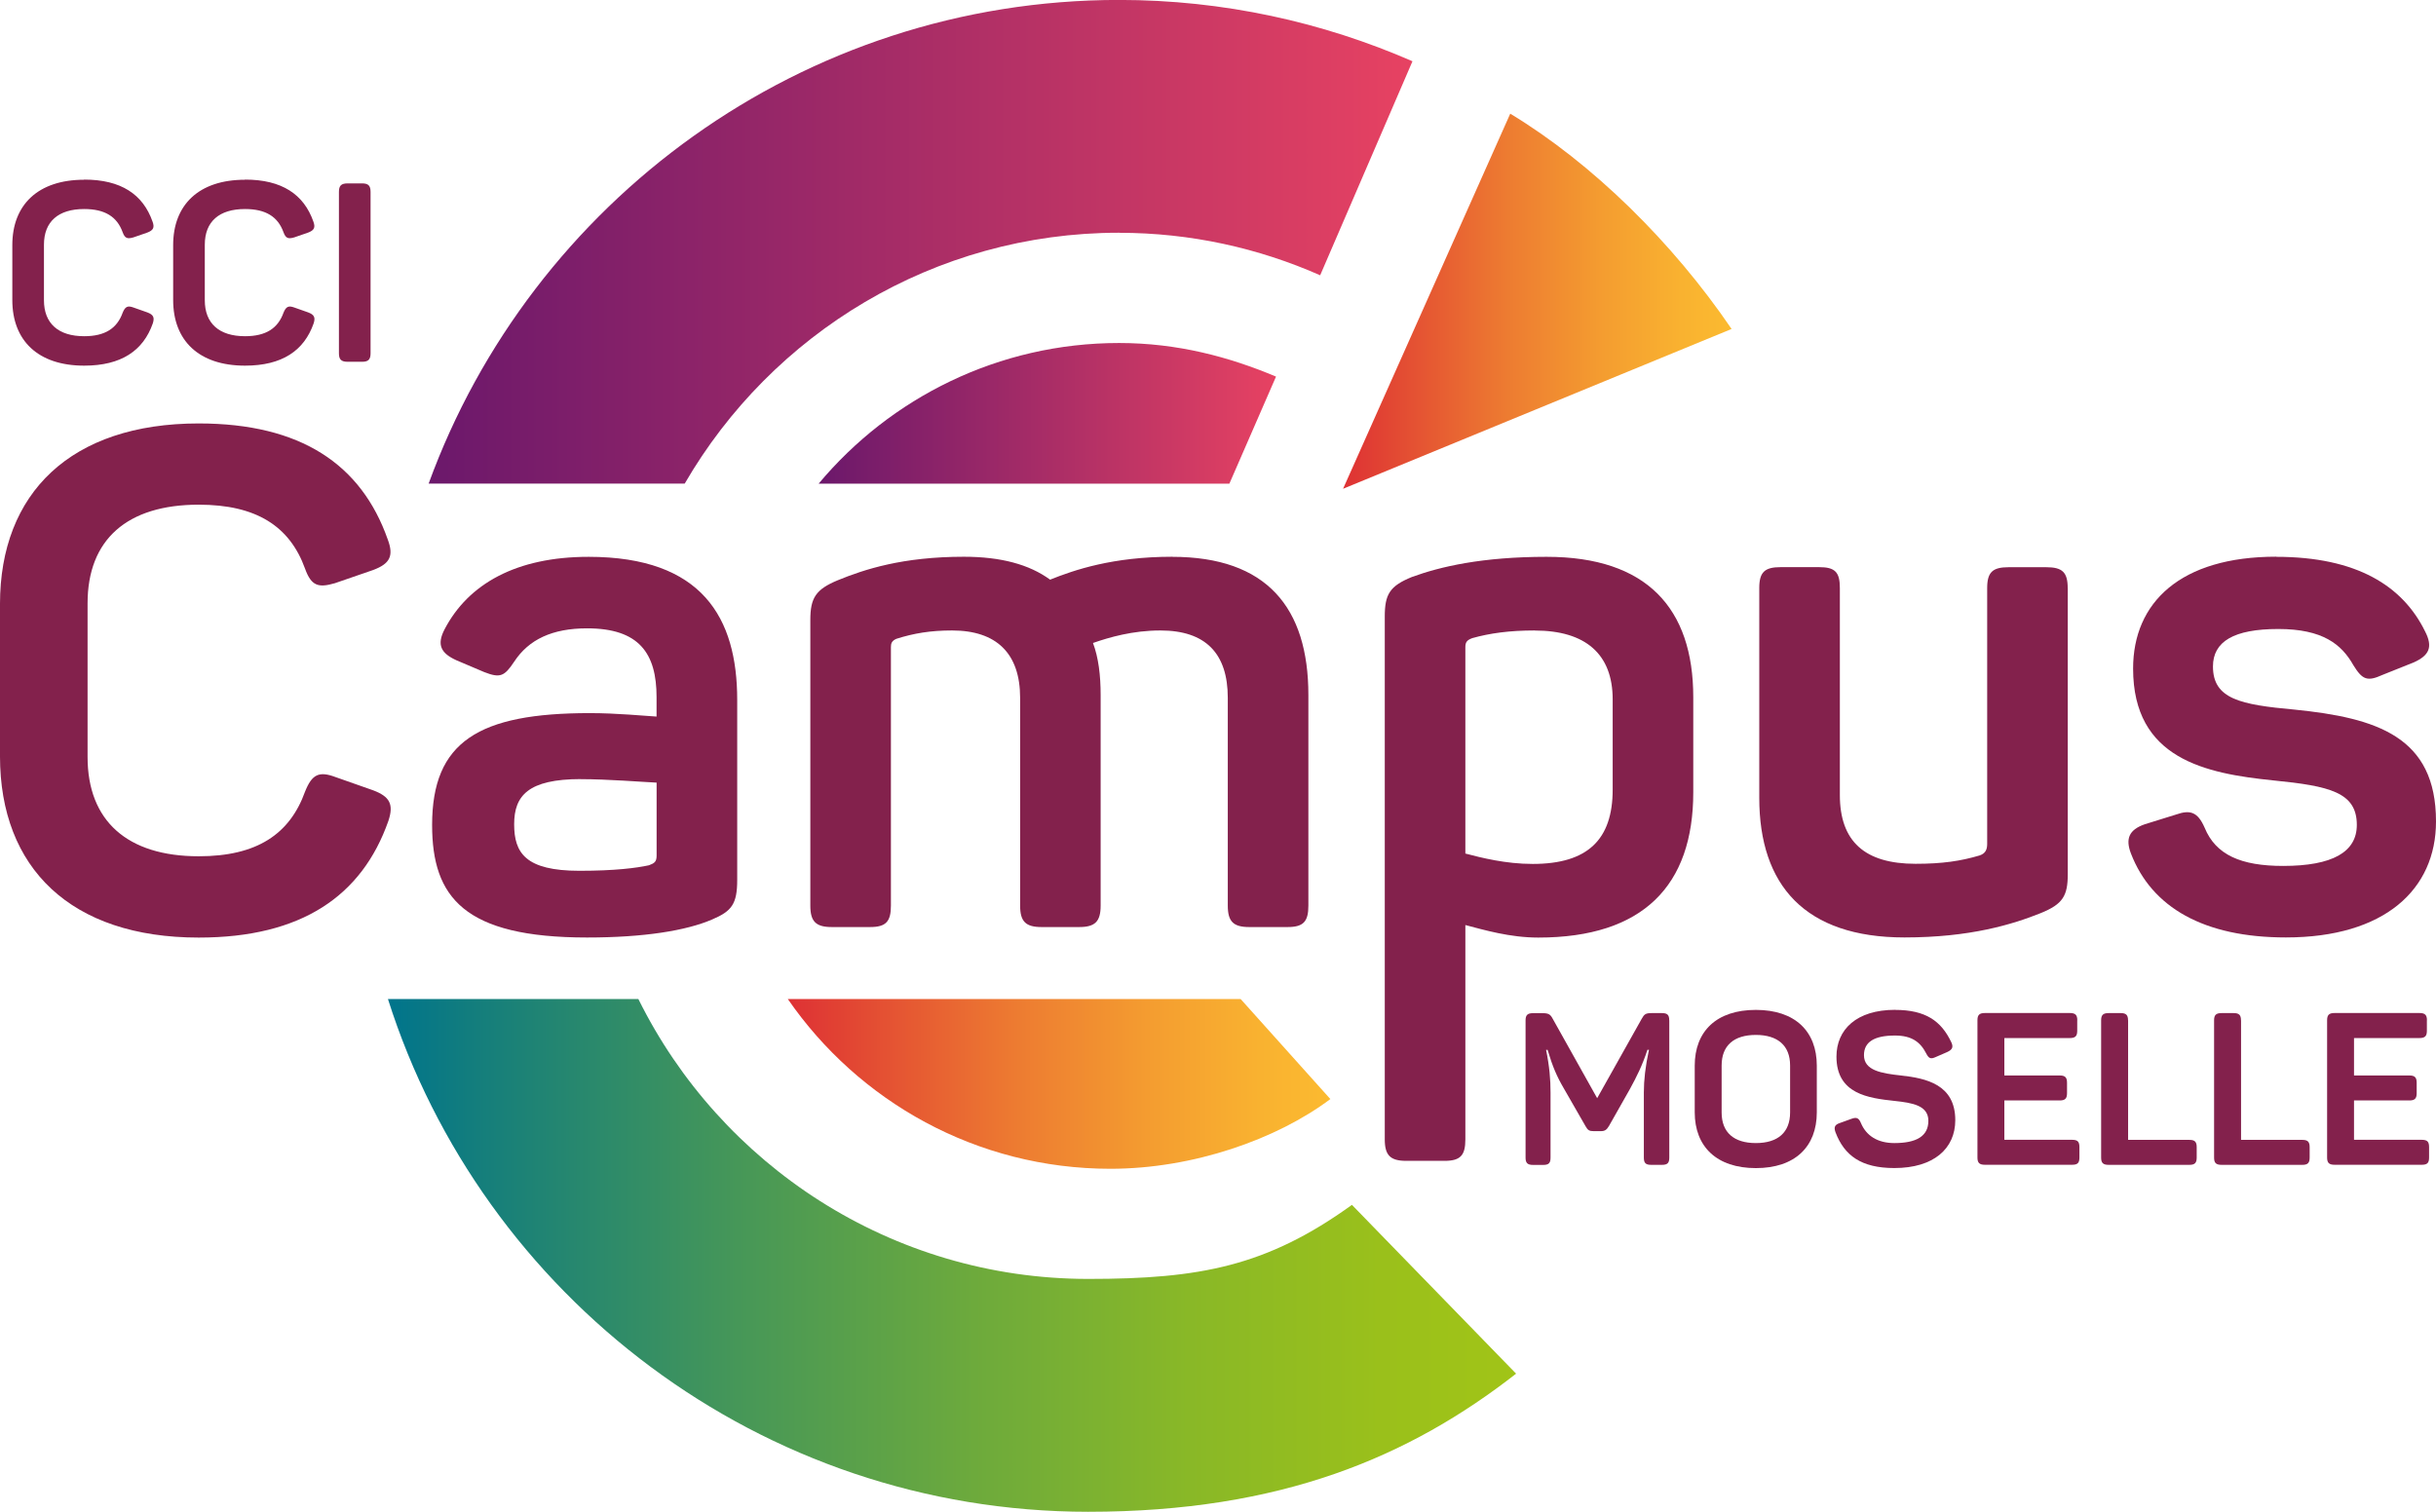
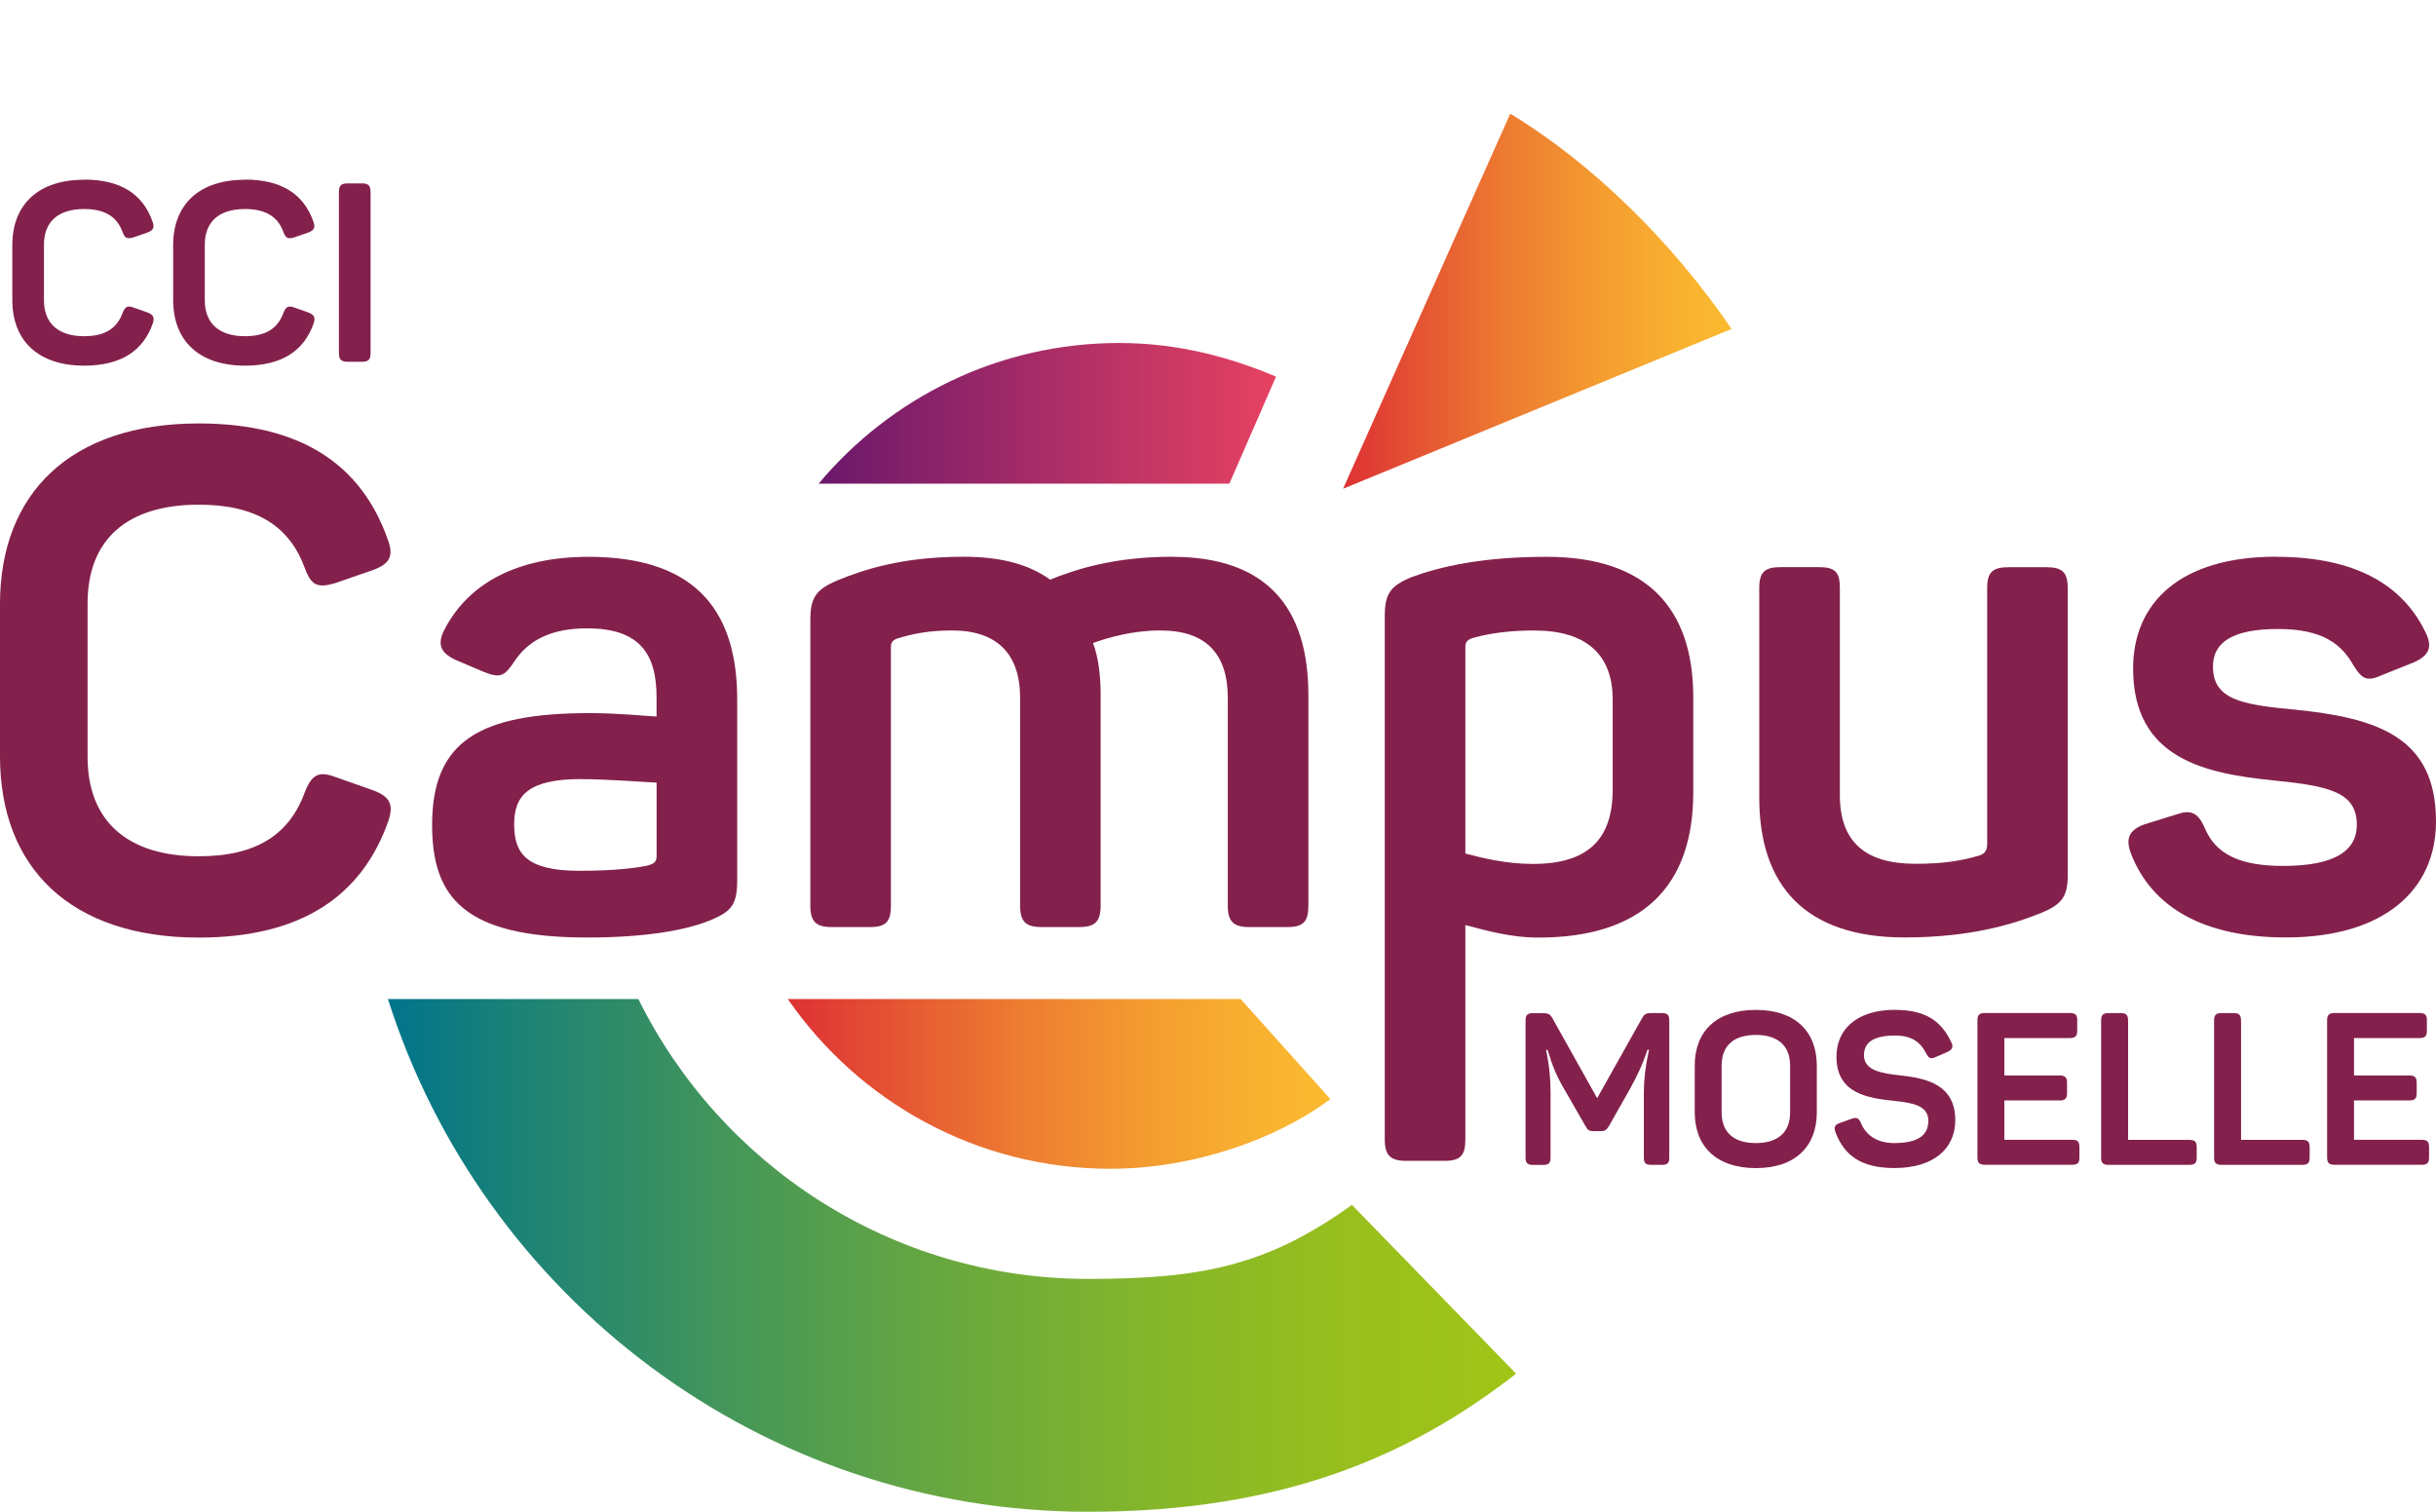
<svg xmlns="http://www.w3.org/2000/svg" xmlns:xlink="http://www.w3.org/1999/xlink" id="Calque_2" data-name="Calque 2" viewBox="0 0 365.76 227.03">
  <defs>
    <style>
      .cls-1 {
        fill: url(#Dégradé_sans_nom_14-2);
      }

      .cls-2 {
        fill: url(#Dégradé_sans_nom_14);
      }

      .cls-3 {
        fill: url(#Dégradé_sans_nom_47);
      }

      .cls-4 {
        fill: url(#Dégradé_sans_nom_258);
      }

      .cls-5 {
        fill: url(#Dégradé_sans_nom_47-2);
      }

      .cls-6 {
        fill: #83214c;
      }
    </style>
    <linearGradient id="Dégradé_sans_nom_14" data-name="Dégradé sans nom 14" x1="64.37" y1="36.32" x2="212.09" y2="36.32" gradientUnits="userSpaceOnUse">
      <stop offset="0" stop-color="#6b186b" />
      <stop offset="1" stop-color="#e74262" />
    </linearGradient>
    <linearGradient id="Dégradé_sans_nom_258" data-name="Dégradé sans nom 258" x1="58.25" y1="188.53" x2="227.64" y2="188.53" gradientUnits="userSpaceOnUse">
      <stop offset="0" stop-color="#00748c" />
      <stop offset=".08" stop-color="#147e7c" />
      <stop offset=".31" stop-color="#469758" />
      <stop offset=".52" stop-color="#6daa3c" />
      <stop offset=".71" stop-color="#89b827" />
      <stop offset=".88" stop-color="#9ac01b" />
      <stop offset="1" stop-color="#a1c417" />
    </linearGradient>
    <linearGradient id="Dégradé_sans_nom_14-2" data-name="Dégradé sans nom 14" x1="122.92" y1="62.07" x2="191.6" y2="62.07" xlink:href="#Dégradé_sans_nom_14" />
    <linearGradient id="Dégradé_sans_nom_47" data-name="Dégradé sans nom 47" x1="201.66" y1="45.24" x2="260" y2="45.24" gradientUnits="userSpaceOnUse">
      <stop offset="0" stop-color="#de3134" />
      <stop offset=".15" stop-color="#e34c33" />
      <stop offset=".42" stop-color="#ed7b31" />
      <stop offset=".67" stop-color="#f49d30" />
      <stop offset=".87" stop-color="#f9b230" />
      <stop offset="1" stop-color="#fbba30" />
    </linearGradient>
    <linearGradient id="Dégradé_sans_nom_47-2" data-name="Dégradé sans nom 47" x1="118.29" y1="162.77" x2="199.75" y2="162.77" xlink:href="#Dégradé_sans_nom_47" />
  </defs>
  <g id="Calque_1-2" data-name="Calque 1">
-     <path class="cls-2" d="M168.03,34.96c10.75,0,20.95,2.3,30.19,6.38l13.86-32.14c-13.5-5.89-28.4-9.21-44.06-9.21-47.59,0-88.24,30.31-103.66,72.63h38.45c13.04-22.49,37.39-37.67,65.21-37.67Z" />
    <path class="cls-4" d="M163.4,227.03c28.96,0,48.22-8.24,64.24-20.74l-24.65-25.35c-12.79,9.22-22.8,11.12-39.59,11.12-29.59,0-55.24-17.15-67.55-42.03h-37.6c14.15,44.6,55.94,77,105.15,77Z" />
    <path class="cls-1" d="M191.6,56.56c-7.02-2.96-14.8-5.05-23.57-5.05-18.1,0-34.32,8.22-45.11,21.12h61.67l7-16.07Z" />
    <path class="cls-3" d="M260,49.41c-8.85-13.01-20.91-24.88-33.24-32.34l-25.1,56.33,58.34-24Z" />
    <g>
      <path class="cls-6" d="M12.64,26.97c5.55,0,8.83,2.23,10.26,6.3.34.91.11,1.32-.79,1.66l-2.08.72c-.91.26-1.28.15-1.62-.79-.83-2.3-2.64-3.47-5.77-3.47-3.89,0-6.04,1.89-6.04,5.36v8.34c0,3.47,2.15,5.4,6.04,5.4,3.17,0,4.94-1.21,5.77-3.51.38-.94.75-1.13,1.66-.79l2.04.72c.91.34,1.13.75.83,1.66-1.43,4.08-4.72,6.34-10.3,6.34-6.94,0-10.79-3.77-10.79-9.85v-8.26c0-6.04,3.85-9.81,10.79-9.81Z" />
      <path class="cls-6" d="M36.79,26.97c5.55,0,8.83,2.23,10.26,6.3.34.91.11,1.32-.79,1.66l-2.08.72c-.91.26-1.28.15-1.62-.79-.83-2.3-2.64-3.47-5.77-3.47-3.89,0-6.04,1.89-6.04,5.36v8.34c0,3.47,2.15,5.4,6.04,5.4,3.17,0,4.94-1.21,5.77-3.51.38-.94.75-1.13,1.66-.79l2.04.72c.91.34,1.13.75.83,1.66-1.43,4.08-4.72,6.34-10.3,6.34-6.94,0-10.79-3.77-10.79-9.85v-8.26c0-6.04,3.85-9.81,10.79-9.81Z" />
      <path class="cls-6" d="M52.21,27.54h2.15c.94,0,1.28.34,1.28,1.28v24.23c0,.94-.34,1.28-1.28,1.28h-2.15c-.98,0-1.32-.34-1.32-1.28v-24.23c0-.94.34-1.28,1.32-1.28Z" />
    </g>
    <g>
      <path class="cls-6" d="M250.64,153.23v20.61c0,.8-.26,1.09-1.09,1.09h-1.64c-.83,0-1.09-.29-1.09-1.09v-9.79c0-1.83.23-3.92.77-6.39h-.23c-.8,2.41-1.61,4.01-2.63,5.88l-3.15,5.56c-.35.58-.61.77-1.25.77h-1.03c-.67,0-.9-.13-1.25-.77l-3.21-5.59c-1.09-1.86-1.7-3.28-2.47-5.84h-.23c.51,2.5.67,4.4.67,6.42v9.76c0,.8-.26,1.09-1.09,1.09h-1.54c-.83,0-1.12-.29-1.12-1.09v-20.61c0-.8.29-1.09,1.12-1.09h1.41c.9,0,1.19.16,1.54.83l6.68,11.94,6.68-11.91c.39-.71.61-.87,1.48-.87h1.57c.83,0,1.09.29,1.09,1.09Z" />
      <path class="cls-6" d="M263.64,151.66c5.88,0,9.15,3.21,9.15,8.38v7c0,5.17-3.28,8.38-9.15,8.38s-9.18-3.21-9.18-8.38v-7c0-5.17,3.27-8.38,9.18-8.38ZM263.64,155.42c-3.31,0-5.14,1.6-5.14,4.59v7.06c0,2.99,1.83,4.59,5.14,4.59s5.14-1.61,5.14-4.59v-7.06c0-2.99-1.86-4.59-5.14-4.59Z" />
      <path class="cls-6" d="M284.54,151.66c4.59,0,6.93,1.67,8.44,4.85.35.74.16,1.12-.61,1.48l-1.77.77c-.71.32-1,.19-1.38-.55-.87-1.7-2.15-2.7-4.69-2.7-3.11,0-4.66.96-4.66,2.95,0,2.31,2.63,2.73,5.56,3.05,3.79.42,8.15,1.35,8.15,6.71,0,4.27-3.24,7.19-9.15,7.19-4.98,0-7.51-1.89-8.83-5.36-.29-.8-.1-1.16.67-1.41l1.77-.64c.74-.26,1.06-.1,1.38.67.8,1.89,2.5,2.99,5.01,2.99,3.31,0,5.11-1.03,5.11-3.34s-2.38-2.7-5.07-2.99c-3.92-.42-8.73-1.03-8.73-6.65,0-4.08,3.02-7.03,8.8-7.03Z" />
      <path class="cls-6" d="M311.89,153.23v1.57c0,.8-.29,1.09-1.12,1.09h-9.82v5.62h8.32c.8,0,1.09.29,1.09,1.09v1.57c0,.8-.29,1.09-1.09,1.09h-8.32v5.91h10.18c.83,0,1.09.29,1.09,1.09v1.57c0,.8-.26,1.09-1.09,1.09h-13.1c-.83,0-1.12-.29-1.12-1.09v-20.61c0-.8.29-1.09,1.12-1.09h12.75c.83,0,1.12.29,1.12,1.09Z" />
      <path class="cls-6" d="M319.53,153.23v17.95h9.21c.8,0,1.09.29,1.09,1.09v1.57c0,.8-.29,1.09-1.09,1.09h-12.14c-.83,0-1.12-.29-1.12-1.09v-20.61c0-.8.29-1.09,1.12-1.09h1.83c.8,0,1.09.29,1.09,1.09Z" />
      <path class="cls-6" d="M336.49,153.23v17.95h9.21c.8,0,1.09.29,1.09,1.09v1.57c0,.8-.29,1.09-1.09,1.09h-12.14c-.83,0-1.12-.29-1.12-1.09v-20.61c0-.8.29-1.09,1.12-1.09h1.83c.8,0,1.09.29,1.09,1.09Z" />
      <path class="cls-6" d="M364.39,153.23v1.57c0,.8-.29,1.09-1.12,1.09h-9.82v5.62h8.32c.8,0,1.09.29,1.09,1.09v1.57c0,.8-.29,1.09-1.09,1.09h-8.32v5.91h10.18c.83,0,1.09.29,1.09,1.09v1.57c0,.8-.26,1.09-1.09,1.09h-13.1c-.83,0-1.12-.29-1.12-1.09v-20.61c0-.8.29-1.09,1.12-1.09h12.75c.83,0,1.12.29,1.12,1.09Z" />
    </g>
    <path class="cls-5" d="M166.72,175.52c12.42,0,24.97-4.42,33.03-10.47,0,0-7.04-7.85-13.47-15.02h-67.99c10.61,15.39,28.36,25.49,48.43,25.49Z" />
    <g>
      <path class="cls-6" d="M29.84,63.59c15.34,0,24.41,6.16,28.38,17.42.94,2.5.31,3.65-2.19,4.59l-5.74,1.98c-2.5.73-3.55.42-4.49-2.19-2.3-6.36-7.3-9.6-15.96-9.6-10.75,0-16.69,5.22-16.69,14.82v23.06c0,9.6,5.95,14.92,16.69,14.92,8.76,0,13.67-3.34,15.96-9.7,1.04-2.61,2.09-3.13,4.59-2.19l5.63,1.98c2.5.94,3.13,2.09,2.3,4.59-3.96,11.27-13.04,17.53-28.48,17.53-19.2,0-29.84-10.43-29.84-27.23v-22.85c0-16.69,10.64-27.13,29.84-27.13Z" />
      <path class="cls-6" d="M88.36,83.62c17.11,0,22.33,9.18,22.33,21.49v27.02c0,3.65-.83,4.7-3.76,5.95-3.86,1.67-10.22,2.71-18.78,2.71-18.47,0-23.27-6.05-23.27-16.9,0-12.52,6.99-16.8,23.68-16.8,4.07,0,8.24.42,10.02.52v-2.92c0-6.57-2.61-10.33-10.43-10.33-5.22,0-8.76,1.67-10.95,5.01-1.46,2.19-2.09,2.5-4.49,1.56l-4.17-1.77c-2.3-1.04-3.03-2.3-1.77-4.69,3.55-6.78,10.75-10.85,21.6-10.85ZM87.22,117c-7.93,0-10.02,2.5-10.02,6.78s1.67,6.99,9.81,6.99c5.32,0,8.56-.42,10.43-.83.83-.31,1.15-.52,1.15-1.46v-10.95c-2.19-.1-7.3-.52-11.37-.52Z" />
      <path class="cls-6" d="M176,83.62c14.19,0,20.45,7.62,20.45,20.76v31.61c0,2.4-.73,3.23-3.13,3.23h-5.74c-2.4,0-3.23-.83-3.23-3.23v-31.19c0-6.68-3.34-10.12-10.12-10.12-4.17,0-7.72,1.04-10.12,1.88.83,2.19,1.15,4.9,1.15,7.82v31.61c0,2.4-.83,3.23-3.23,3.23h-5.63c-2.4,0-3.23-.83-3.23-3.23v-31.19c0-6.68-3.55-10.12-10.22-10.12-3.23,0-5.74.42-8.35,1.25-.73.31-.83.73-.83,1.25v38.81c0,2.4-.73,3.23-3.13,3.23h-5.74c-2.4,0-3.23-.83-3.23-3.23v-42.88c0-3.34.83-4.59,4.07-5.95,4.07-1.67,9.81-3.55,18.99-3.55,5.53,0,9.81,1.15,12.94,3.44,3.65-1.46,9.39-3.44,18.36-3.44Z" />
      <path class="cls-6" d="M232.23,83.62c15.02,0,22.01,7.72,22.01,21.08v14.29c0,13.98-7.51,21.81-23.27,21.81-4.28,0-8.14-1.15-10.95-1.88v32.18c0,2.4-.73,3.23-3.13,3.23h-5.74c-2.4,0-3.23-.83-3.23-3.23v-78.5c0-3.34.73-4.59,4.07-5.95,4.28-1.56,10.54-3.03,20.24-3.03ZM230.45,94.68c-3.86,0-6.78.42-9.39,1.15-.83.31-1.04.63-1.04,1.36v30.99c2.4.63,6.05,1.56,10.12,1.56,8.24,0,12-3.65,12-11.16v-13.56c0-6.78-4.07-10.33-11.69-10.33Z" />
      <path class="cls-6" d="M310.47,88.31v42.98c0,3.23-.73,4.49-4.07,5.84-4.17,1.67-10.54,3.65-20.45,3.65-14.92,0-21.8-7.82-21.8-20.97v-31.51c0-2.4.83-3.13,3.23-3.13h5.74c2.4,0,3.13.73,3.13,3.13v31.09c0,6.99,3.76,10.33,11.37,10.33,4.07,0,6.78-.42,9.6-1.25.94-.31,1.15-.94,1.15-1.77v-38.39c0-2.4.83-3.13,3.23-3.13h5.63c2.4,0,3.23.73,3.23,3.13Z" />
      <path class="cls-6" d="M341.77,83.62c12.1,0,18.99,4.38,22.33,11.16,1.25,2.4.63,3.65-1.67,4.69l-4.7,1.88c-2.3,1.04-3.03.73-4.38-1.46-1.77-3.13-4.59-5.43-11.27-5.43s-9.81,1.88-9.81,5.63c0,4.9,4.17,5.74,12.21,6.47,12.42,1.25,21.28,4.07,21.28,16.8,0,10.22-7.72,17.42-22.54,17.42-12.31,0-20.14-4.49-23.27-12.62-.83-2.19-.31-3.55,2.09-4.38l4.7-1.46c2.09-.73,3.23-.42,4.28,1.98,1.67,4.07,5.43,5.74,11.79,5.74,7.41,0,11.06-2.09,11.06-6.16,0-4.9-4.07-5.84-12.52-6.68-10.22-1.04-21.07-3.23-21.07-16.8,0-9.91,7.09-16.8,21.49-16.8Z" />
    </g>
  </g>
</svg>